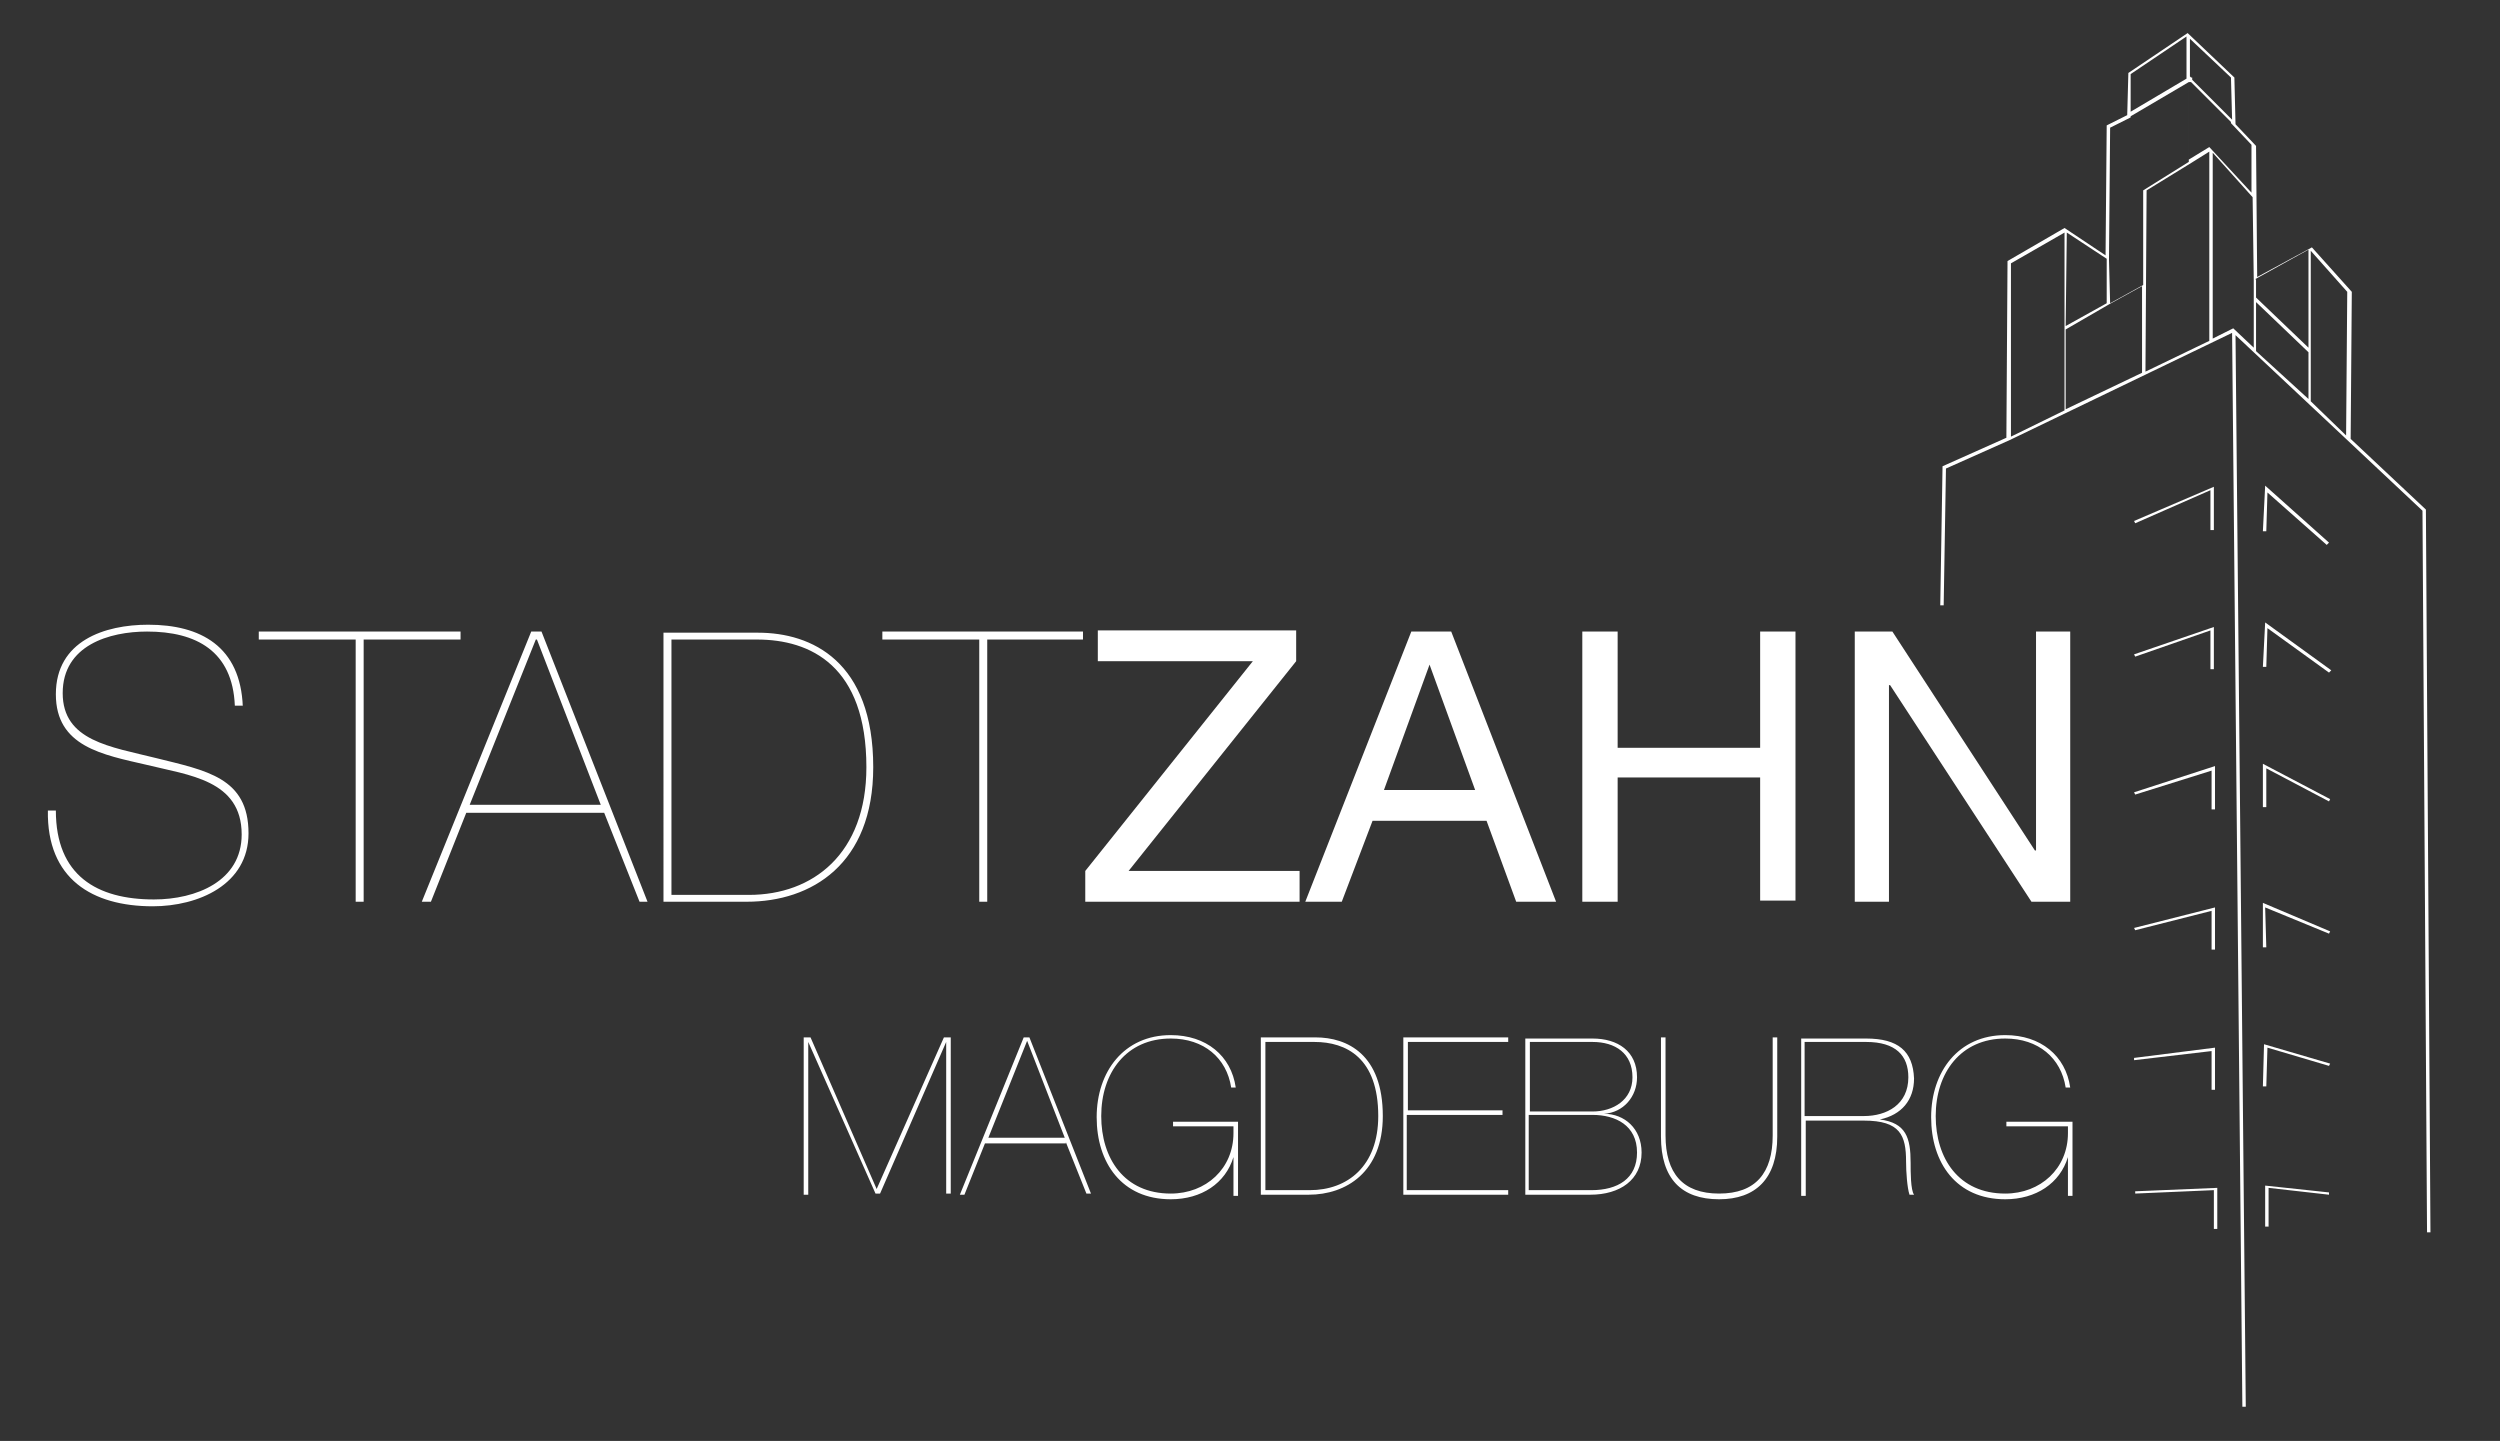
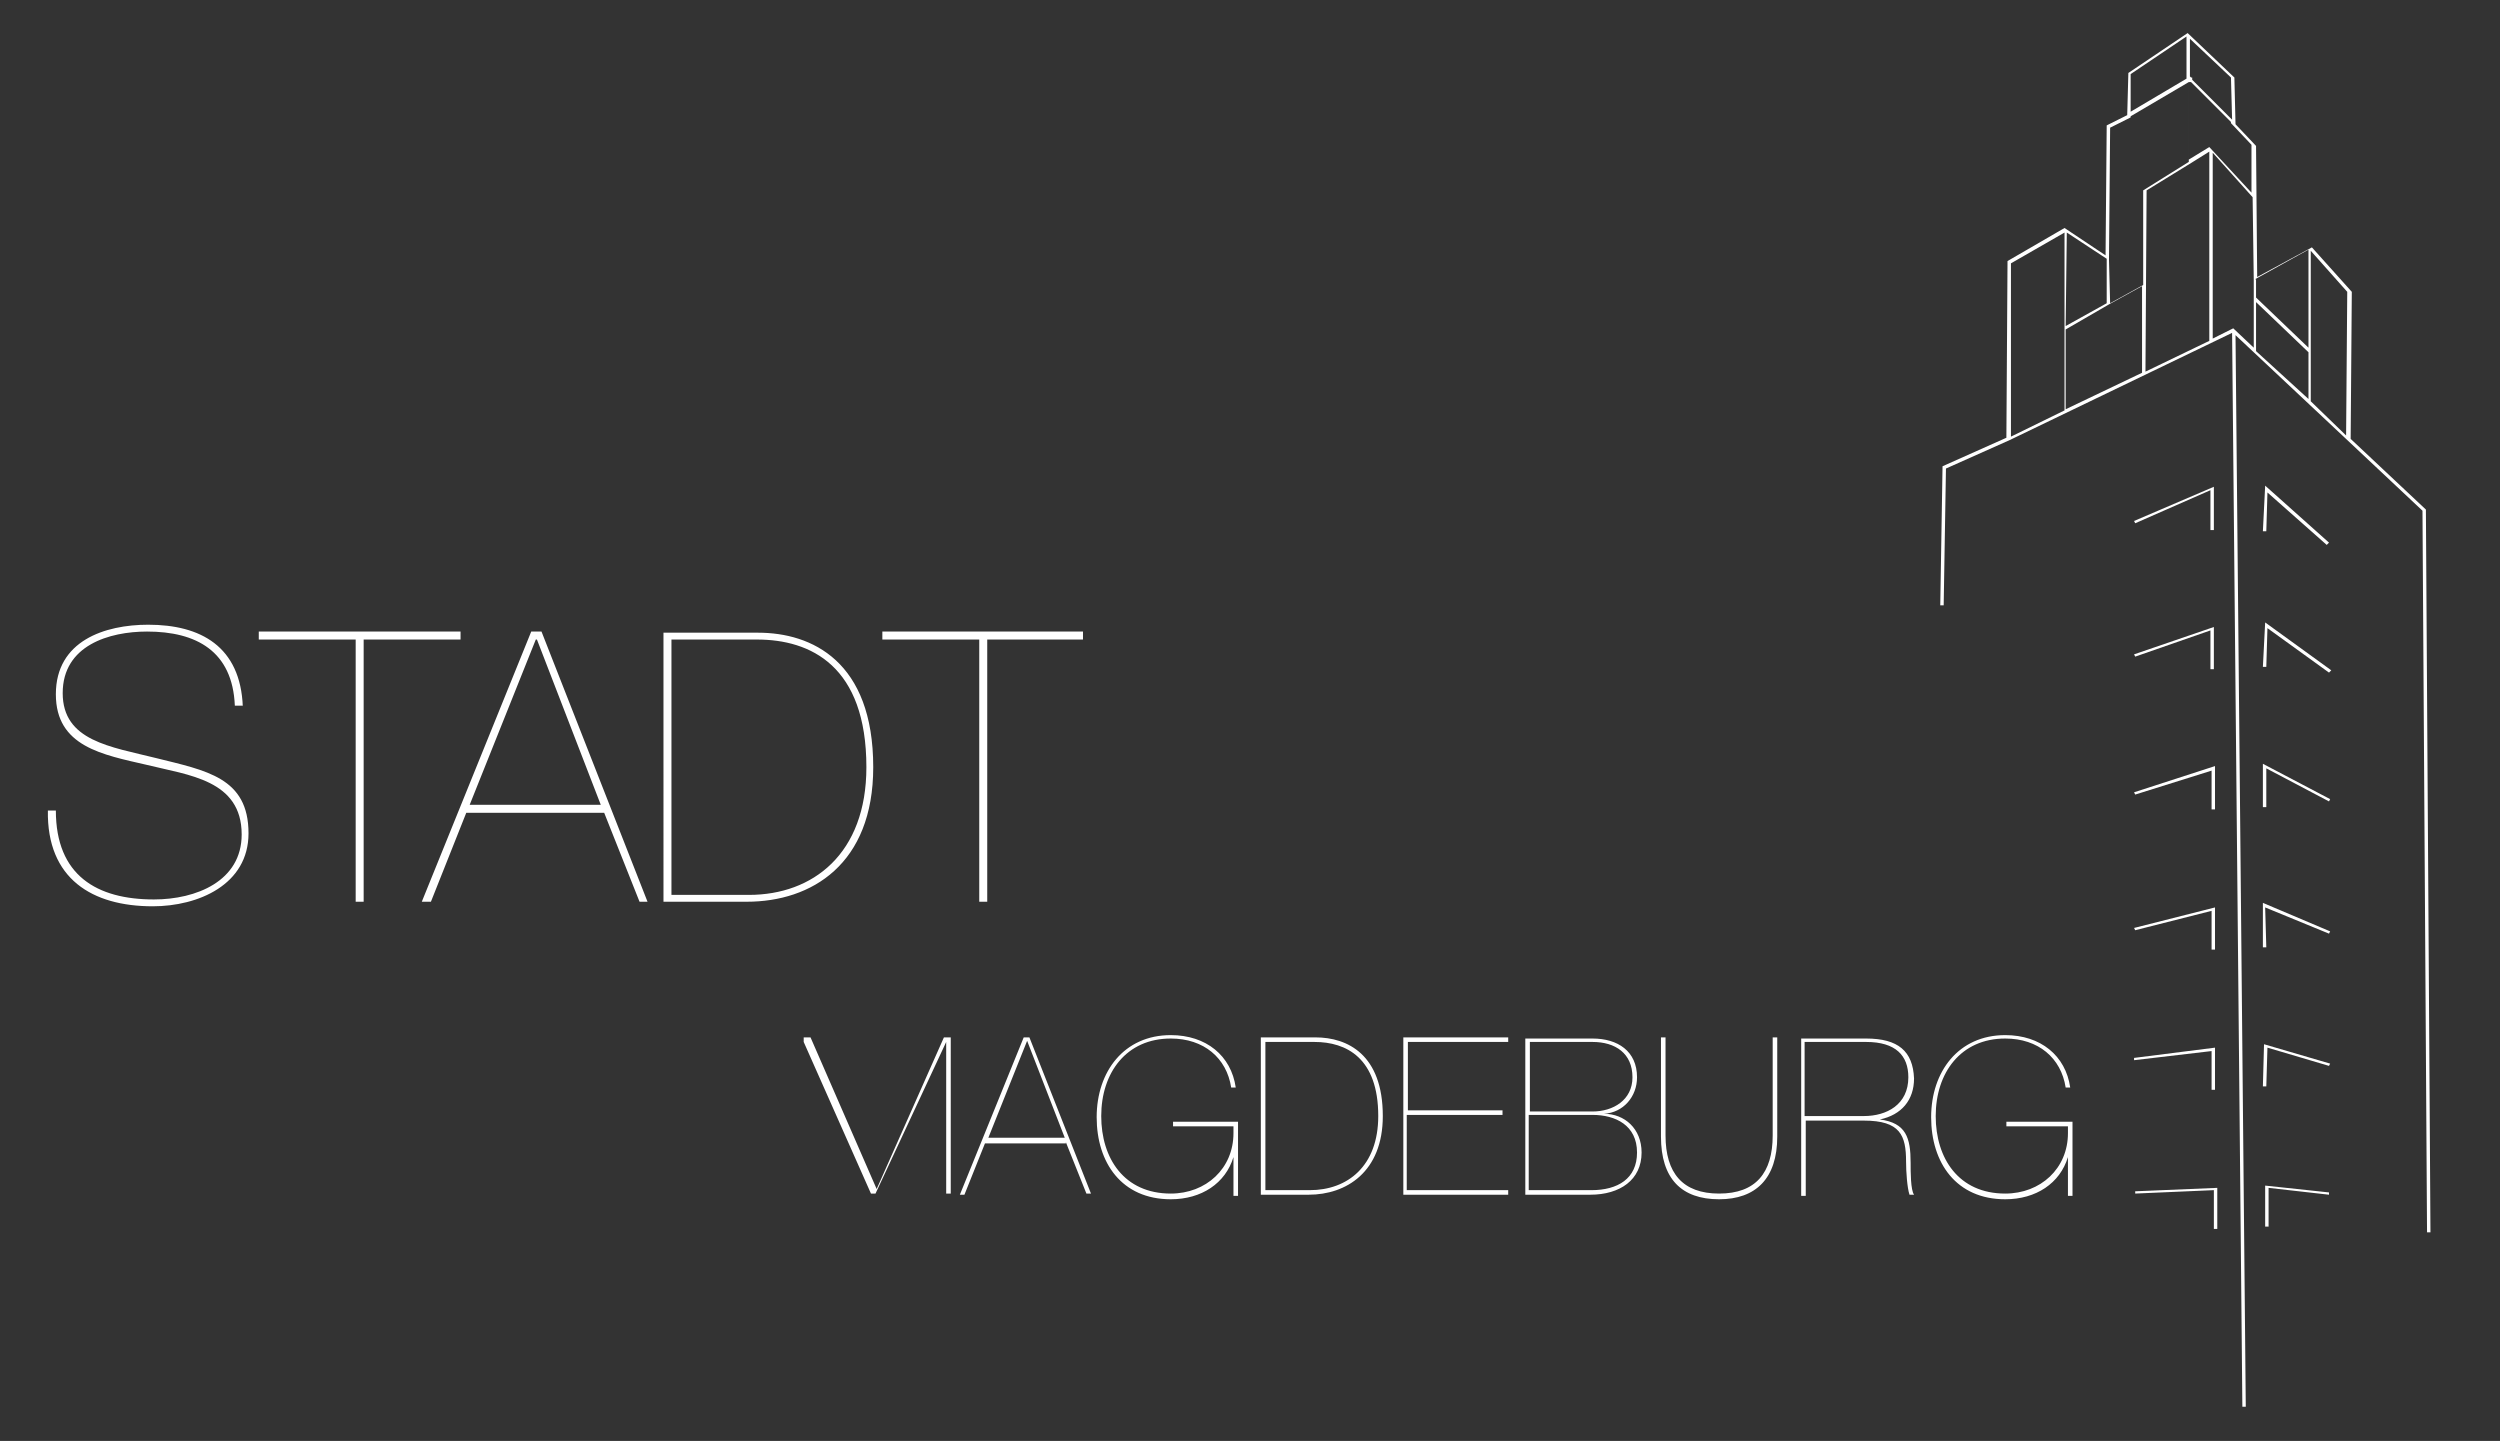
<svg xmlns="http://www.w3.org/2000/svg" version="1.0" id="Ebene_1" x="0px" y="0px" viewBox="0 0 219.3 126.4" style="enable-background:new 0 0 219.3 126.4;" xml:space="preserve">
  <rect x="0" y="0" width="219.3" height="126.4" fill="#333333" stroke="none" />
  <style type="text/css">
	.st0{fill:#FFFFFF;}
	.st1{fill:none;}
</style>
  <path class="st0" d="M191.9,2.9l-5.2,3.5l-0.1,3.7l-1.8,0.9l-0.1,11.4l-3.6-2.4l-5,2.9l-0.1,15.5l-5.6,2.5l-0.2,12.2h0.3l0.2-12  l5.6-2.5v0l19.5-9.4l0.9,94.2h0.3l-0.9-94l9.8,9.2l6.6,6.2l0.4,63.3h0.3l-0.4-63.4l-6.6-6.2l0.1-12.9l-3.5-3.9l-4.8,2.6l-0.1-11.5  l-1.8-1.9l-0.1-4.1L191.9,2.9z M186.9,6.5l4.9-3.3v3.7l-4.9,2.9L186.9,6.5z M192.1,3.4l3.6,3.4l0.1,3.7l-3.5-3.5V6.8h-0.1l-0.1-0.1  l0,0V3.4z M185,22.8l0.1-11.6l1.8-0.9l0-0.1l5.1-3v7l-4,2.5l0,0.1l0,8.2l-2.9,1.6L185,22.8z M192.2,7.2l3.5,3.5l0,0l0,0.1l1.8,1.9  l0,4.2l-3.7-4l-1.8,1.1V7.2z M188.3,16.7l3.9-2.4h0v0l1.6-1l0,16.6l-5.6,2.7L188.3,16.7z M194.1,13.4l3.5,3.9l0,0l0.1,7.3v5.9  l-1.8-1.7l-1.8,0.9L194.1,13.4z M176.4,23.1l4.7-2.7l0,15.6h0l-4.7,2.3L176.4,23.1z M181.3,20.4l3.5,2.3l0,3.9l-3.6,2L181.3,20.4z   M202.5,21.9v8.6l-4.6-4.4v-1.6h-0.1L202.5,21.9z M202.7,35.2V22l3.2,3.6l-0.1,12.6L202.7,35.2z M181.2,28.9l3.8-2.2h0v0l2.9-1.6  l0,7.6l-6.7,3.2L181.2,28.9z M197.9,30.8v-4.3l4.6,4.4V35L197.9,30.8z M198.5,46.6l0.3,0l0.1-3.4l5.2,4.6l0.2-0.2l-5.6-5L198.5,46.6  z M187.2,45.7l0.1,0.2l6.6-2.9v3.5h0.3v-3.8L187.2,45.7z M198.5,58.5l0.3,0l0.1-3.4l5.4,3.9l0.2-0.2l-5.8-4.2L198.5,58.5z   M187.2,57.4l0.1,0.2l6.6-2.3v3.4h0.3V55L187.2,57.4z M198.5,70.8h0.3v-3.4l5.5,2.9l0.1-0.2l-5.9-3.1V70.8z M187.2,69.5l0.1,0.2  l6.7-2.1V71h0.3v-3.8L187.2,69.5z M198.5,83.1l0.3,0l-0.1-3.5l5.6,2.3l0.1-0.2l-5.9-2.5L198.5,83.1z M187.2,81.4l0.1,0.2l6.7-1.7  v3.4h0.3v-3.7L187.2,81.4z M198.5,95.3l0.3,0l0.1-3.4l5.4,1.6l0.1-0.2l-5.8-1.7L198.5,95.3z M187.2,92.8l0,0.2l6.8-0.8v3.4h0.3v-3.7  L187.2,92.8z M198.7,107.6h0.3v-3.4l5.3,0.6l0-0.2l-5.6-0.6V107.6z M187.3,104.5l0,0.2l6.9-0.3v3.4h0.3v-3.6L187.3,104.5z" />
-   <path class="st0" d="M76.9,104.3L76.9,104.3L71.1,91h-0.6v13.8h0.4V91.4h0l5.9,13.3h0.4L83,91.4h0v13.3h0.4V91h-0.6L76.9,104.3z   M86.7,99.8l3.4-8.5h0l3.3,8.5H86.7z M93.5,100.2l1.8,4.5h0.4L90.3,91h-0.5l-5.6,13.8h0.4l1.8-4.5H93.5z M108.2,98.7v0.7  c0,3.1-2.4,5.3-5.5,5.3c-4.1,0-6.1-3.1-6.1-6.8c0-3.8,2.2-6.8,6.1-6.8c2.9,0,4.9,1.7,5.3,4.3h0.4c-0.4-2.8-2.6-4.6-5.7-4.6  c-4.1,0-6.5,3.2-6.5,7.2c0,4,2.2,7.2,6.5,7.2c2.7,0,4.8-1.4,5.5-3.7h0v3.4h0.4v-6.5h-5.7v0.4H108.2z M110.6,104.8h4.2  c3.3,0,6.5-2,6.5-6.9c0-5.4-3.1-6.9-5.9-6.9h-4.8V104.8z M111,91.4h4.3c2.8,0,5.6,1.4,5.6,6.5c0,4.4-2.7,6.5-6,6.5H111V91.4z   M123.5,97.8h8.3v-0.4h-8.3v-6h8.8V91h-9.2v13.8h9.2v-0.4h-8.9V97.8z M134.2,97.8h5.5c2,0,3.9,0.9,3.9,3.3c0,2.3-1.7,3.3-4,3.3h-5.5  V97.8z M133.8,104.8h5.7c2.6,0,4.5-1.3,4.5-3.7c0-2.1-1.5-3.4-3.3-3.4v0c1.7-0.1,2.9-1.5,2.9-3.2c0-2.3-1.7-3.4-3.9-3.4h-5.9V104.8z   M134.2,91.4h5.5c2,0,3.5,1,3.5,3.1c0,2-1.7,3-3.5,3h-5.5V91.4z M155.5,99.6c0,3.3-1.5,5.1-4.7,5.1c-3.2,0-4.7-1.8-4.7-5.1V91h-0.4  v8.7c0,3.7,1.8,5.5,5.1,5.5c3.2,0,5.1-1.8,5.1-5.5V91h-0.4V99.6z M158.3,91.4h5.4c2.6,0,3.7,1.2,3.7,3.1c0,2.4-1.9,3.4-3.9,3.4h-5.2  V91.4z M158.3,98.3h5.2c3.2,0,3.7,1.3,3.7,3.6c0,0.9,0.1,2.3,0.3,2.9h0.4c-0.3-0.4-0.3-2-0.3-2.8c0-2.2-0.4-3.5-2.7-3.8v0  c1.9-0.4,3-1.7,3-3.6c-0.1-2.4-1.4-3.5-4.2-3.5H158v13.8h0.4V98.3z M181.4,98.7v0.7c0,3.1-2.4,5.3-5.5,5.3c-4.1,0-6.1-3.1-6.1-6.8  c0-3.8,2.2-6.8,6.1-6.8c2.9,0,4.9,1.7,5.3,4.3h0.4c-0.4-2.8-2.6-4.6-5.7-4.6c-4.1,0-6.5,3.2-6.5,7.2c0,4,2.2,7.2,6.5,7.2  c2.7,0,4.8-1.4,5.5-3.7h0v3.4h0.4v-6.5H176v0.4H181.4z" />
-   <path class="st0" d="M95.2,79.1H114v-2.7H99l14.7-18.4v-2.7H96.3v2.7h13.6L95.2,76.4V79.1z M125.4,58.3L125.4,58.3l4,11h-8  L125.4,58.3z M114.5,79.1h3.2l2.7-7.1h10l2.6,7.1h3.5l-9.2-23.7h-3.5L114.5,79.1z M138.8,79.1h3.1V68.2h12.5v10.8h3.1V55.4h-3.1  v10.2h-12.5V55.4h-3.1V79.1z M162.7,79.1h3v-19h0.1l12.4,19h3.4V55.4h-3v19.2h-0.1L166,55.4h-3.3V79.1z" />
+   <path class="st0" d="M76.9,104.3L76.9,104.3L71.1,91h-0.6v13.8V91.4h0l5.9,13.3h0.4L83,91.4h0v13.3h0.4V91h-0.6L76.9,104.3z   M86.7,99.8l3.4-8.5h0l3.3,8.5H86.7z M93.5,100.2l1.8,4.5h0.4L90.3,91h-0.5l-5.6,13.8h0.4l1.8-4.5H93.5z M108.2,98.7v0.7  c0,3.1-2.4,5.3-5.5,5.3c-4.1,0-6.1-3.1-6.1-6.8c0-3.8,2.2-6.8,6.1-6.8c2.9,0,4.9,1.7,5.3,4.3h0.4c-0.4-2.8-2.6-4.6-5.7-4.6  c-4.1,0-6.5,3.2-6.5,7.2c0,4,2.2,7.2,6.5,7.2c2.7,0,4.8-1.4,5.5-3.7h0v3.4h0.4v-6.5h-5.7v0.4H108.2z M110.6,104.8h4.2  c3.3,0,6.5-2,6.5-6.9c0-5.4-3.1-6.9-5.9-6.9h-4.8V104.8z M111,91.4h4.3c2.8,0,5.6,1.4,5.6,6.5c0,4.4-2.7,6.5-6,6.5H111V91.4z   M123.5,97.8h8.3v-0.4h-8.3v-6h8.8V91h-9.2v13.8h9.2v-0.4h-8.9V97.8z M134.2,97.8h5.5c2,0,3.9,0.9,3.9,3.3c0,2.3-1.7,3.3-4,3.3h-5.5  V97.8z M133.8,104.8h5.7c2.6,0,4.5-1.3,4.5-3.7c0-2.1-1.5-3.4-3.3-3.4v0c1.7-0.1,2.9-1.5,2.9-3.2c0-2.3-1.7-3.4-3.9-3.4h-5.9V104.8z   M134.2,91.4h5.5c2,0,3.5,1,3.5,3.1c0,2-1.7,3-3.5,3h-5.5V91.4z M155.5,99.6c0,3.3-1.5,5.1-4.7,5.1c-3.2,0-4.7-1.8-4.7-5.1V91h-0.4  v8.7c0,3.7,1.8,5.5,5.1,5.5c3.2,0,5.1-1.8,5.1-5.5V91h-0.4V99.6z M158.3,91.4h5.4c2.6,0,3.7,1.2,3.7,3.1c0,2.4-1.9,3.4-3.9,3.4h-5.2  V91.4z M158.3,98.3h5.2c3.2,0,3.7,1.3,3.7,3.6c0,0.9,0.1,2.3,0.3,2.9h0.4c-0.3-0.4-0.3-2-0.3-2.8c0-2.2-0.4-3.5-2.7-3.8v0  c1.9-0.4,3-1.7,3-3.6c-0.1-2.4-1.4-3.5-4.2-3.5H158v13.8h0.4V98.3z M181.4,98.7v0.7c0,3.1-2.4,5.3-5.5,5.3c-4.1,0-6.1-3.1-6.1-6.8  c0-3.8,2.2-6.8,6.1-6.8c2.9,0,4.9,1.7,5.3,4.3h0.4c-0.4-2.8-2.6-4.6-5.7-4.6c-4.1,0-6.5,3.2-6.5,7.2c0,4,2.2,7.2,6.5,7.2  c2.7,0,4.8-1.4,5.5-3.7h0v3.4h0.4v-6.5H176v0.4H181.4z" />
  <path class="st0" d="M21.3,62c-0.2-5.3-3.7-7.2-8.3-7.2c-3.8,0-8.1,1.4-8.1,6.1c0,4.6,4.1,5.3,8,6.2c3.6,0.9,8.3,1.3,8.3,6.1  c0,4.1-4,5.7-7.7,5.7c-5,0-8.6-2.1-8.6-7.8H4.2c-0.1,6,3.9,8.4,9.2,8.4c4,0,8.4-1.9,8.4-6.4c0-4.9-3.7-5.5-8.1-6.6  c-4-1-8.2-1.5-8.2-5.7c0-4.2,4.1-5.4,7.4-5.4c4.3,0,7.5,1.7,7.7,6.5H21.3z M31.2,56.1v23h0.7v-23h8.5v-0.7H22.7v0.7H31.2z   M41.2,70.6L47,56.1h0.1l5.6,14.5H41.2z M53,71.3l3.1,7.8h0.7l-9.3-23.7h-0.9L37,79.1h0.8l3.1-7.8H53z M58.2,79.1h7.3  c5.7,0,11.1-3.3,11.1-11.8c0-9.3-5.4-11.8-10.1-11.8h-8.3V79.1z M58.9,56.1h7.5c4.7,0,9.6,2.3,9.6,11.2c0,7.6-4.7,11.2-10.3,11.2  h-6.8V56.1z M85.9,56.1v23h0.7v-23H95v-0.7H77.4v0.7H85.9z" />
  <rect x="-417.5" y="-453.4" class="st1" width="731.4" height="1034.4" />
</svg>